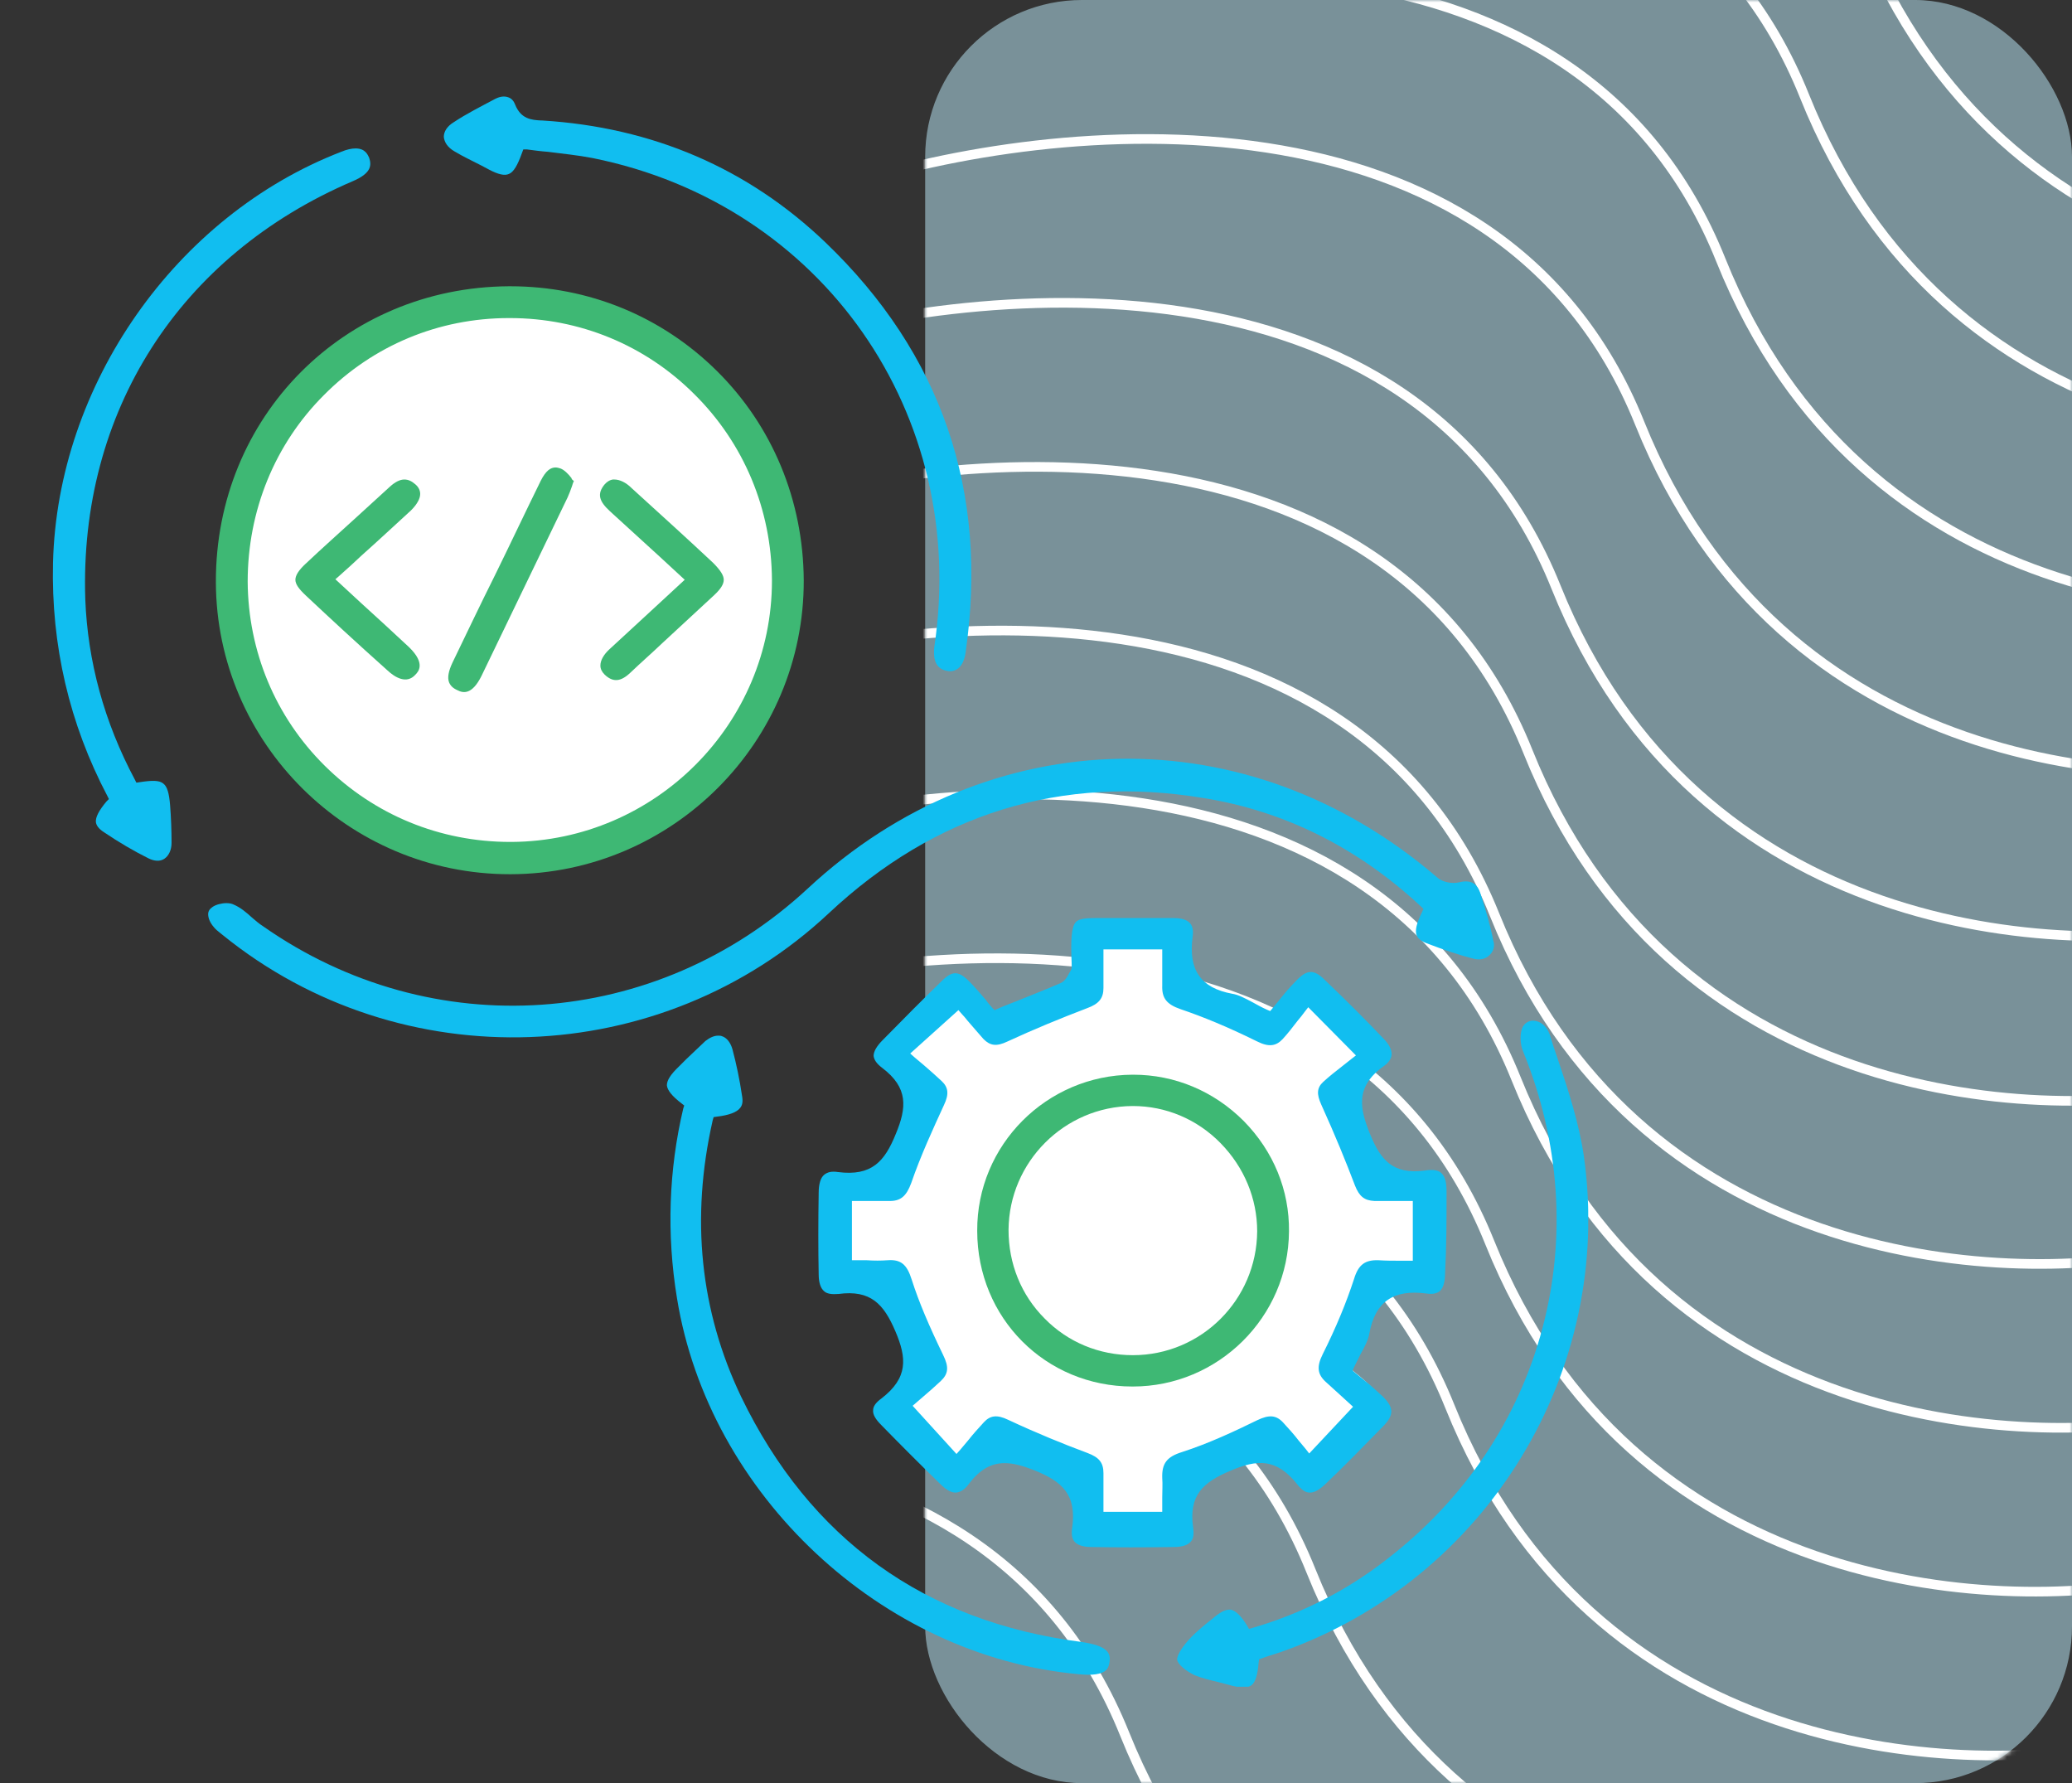
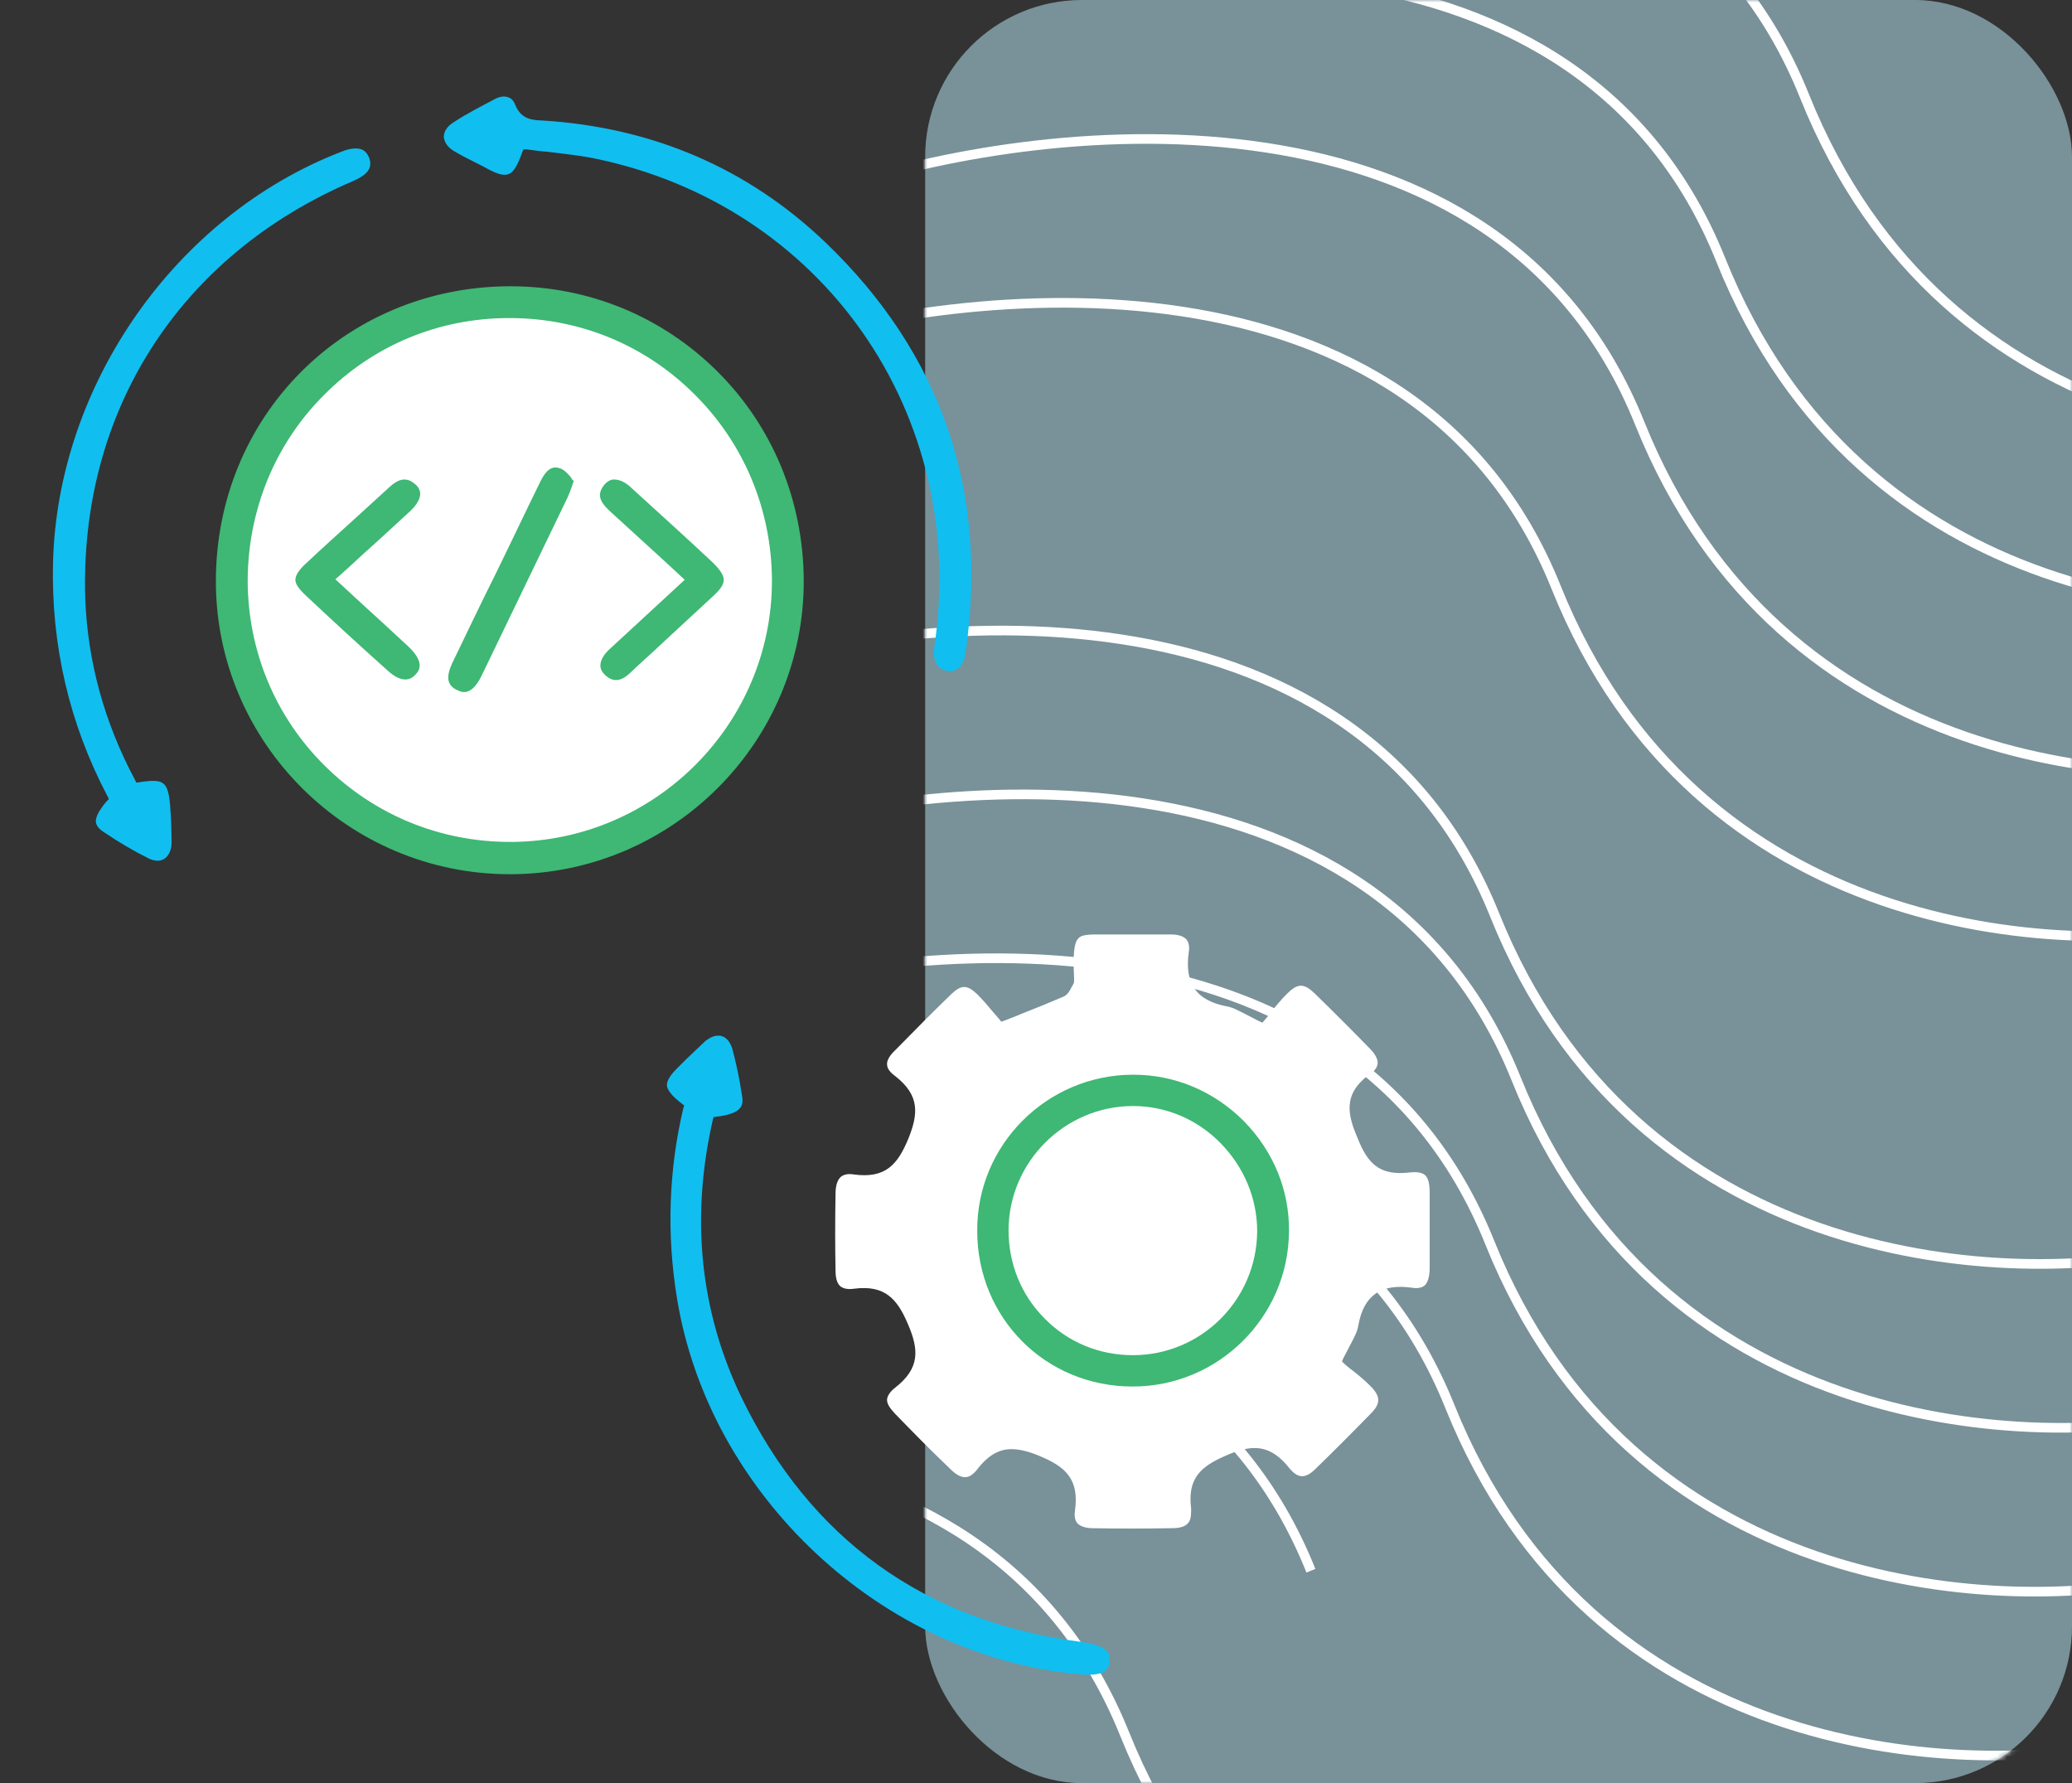
<svg xmlns="http://www.w3.org/2000/svg" width="430" height="370" viewBox="0 0 430 370" fill="none">
  <rect x="0" y="0" width="430" height="370" fill="#333333" stroke="none" />
  <rect x="192" width="238" height="370" rx="32.546" fill="#C0F1FF" fill-opacity="0.5" />
  <mask id="mask0_4465_16202" style="mask-type:alpha" maskUnits="userSpaceOnUse" x="192" y="0" width="238" height="370">
    <rect x="192" width="238" height="370" rx="32.546" fill="#C6F0DD" />
  </mask>
  <g mask="url(#mask0_4465_16202)">
-     <path d="M221.025 -63.618C263.839 -77.627 356.809 -87.31 386.181 -13.974C415.552 59.361 490.828 63.625 524.795 56.59" stroke="white" stroke-width="2" />
    <path d="M209.949 -29.372C252.61 -43.315 345.243 -52.978 374.479 19.923C403.715 92.823 478.713 97.034 512.558 90.027" stroke="white" stroke-width="2" />
    <path d="M192.577 4.628C235.239 -9.315 327.872 -18.978 357.108 53.923C386.344 126.823 461.342 131.034 495.186 124.027" stroke="white" stroke-width="2" />
    <path d="M175.21 38.628C218.031 24.657 310.995 14.938 340.29 87.828C369.584 160.718 444.843 164.884 478.811 157.855" stroke="white" stroke-width="2" />
    <path d="M157.839 72.628C200.66 58.657 293.624 48.938 322.919 121.828C352.213 194.718 427.472 198.884 461.44 191.855" stroke="white" stroke-width="2" />
-     <path d="M152.546 106.628C195.208 92.685 287.841 83.022 317.077 155.923C346.313 228.823 421.311 233.034 455.155 226.027" stroke="white" stroke-width="2" />
    <path d="M145.097 140.628C187.917 126.657 280.882 116.938 310.176 189.828C339.471 262.718 414.73 266.884 448.698 259.855" stroke="white" stroke-width="2" />
    <path d="M149.554 174.628C192.374 160.657 285.339 150.938 314.633 223.828C343.928 296.718 419.187 300.884 453.155 293.855" stroke="white" stroke-width="2" />
    <path d="M144.089 208.628C186.91 194.657 279.874 184.938 309.169 257.828C338.463 330.718 413.722 334.884 447.69 327.855" stroke="white" stroke-width="2" />
    <path d="M135.804 242.628C178.624 228.657 271.589 218.938 300.883 291.828C330.178 364.718 405.437 368.884 439.405 361.855" stroke="white" stroke-width="2" />
-     <path d="M107.523 276.628C150.185 262.685 242.817 253.022 272.053 325.923C301.289 398.823 376.287 403.034 410.132 396.027" stroke="white" stroke-width="2" />
+     <path d="M107.523 276.628C150.185 262.685 242.817 253.022 272.053 325.923" stroke="white" stroke-width="2" />
    <path d="M68.328 310.628C111.148 296.657 204.112 286.938 233.407 359.828C262.701 432.718 337.961 436.884 371.928 429.855" stroke="white" stroke-width="2" />
  </g>
  <g clip-path="url(#clip0_4465_16202)">
    <path d="M105.9 63.5C121 63.5 135.1 69.3 145.8 79.9C156.6 90.6 162.6 104.9 162.6 120.2C162.7 151.4 137.3 176.9 106 177H105.8C74.6 177 49.1 151.7 49 120.6C48.9 88.7 73.7 63.6 105.6 63.4C105.7 63.6 105.8 63.5 105.9 63.5Z" fill="white" />
    <path d="M246.499 316.1C245.899 316.8 244.799 317.1 243.099 317.1C237.199 317.2 231.799 317.2 226.799 317.1C225.299 317.1 224.199 316.7 223.599 316.1C223.099 315.5 222.899 314.6 223.099 313.4C223.999 306.8 220.999 304.3 215.699 302.1C213.599 301.2 211.599 300.7 209.899 300.7C207.399 300.7 205.099 301.9 202.799 304.9C201.999 305.9 201.199 306.5 200.399 306.5C199.499 306.6 198.399 306 197.199 304.8C192.999 300.8 189.299 297 185.699 293.3C184.599 292.1 183.999 291.2 184.099 290.3C184.199 289.6 184.699 288.8 185.699 288C190.999 283.9 190.699 280 188.399 274.7C186.199 269.5 183.599 266.6 177.299 267.4C175.999 267.6 174.999 267.4 174.399 266.9C173.699 266.3 173.399 265.2 173.399 263.6C173.299 258.6 173.299 253.4 173.399 247.7C173.399 246 173.799 244.8 174.499 244.2C175.099 243.7 175.999 243.5 177.199 243.7C183.799 244.6 186.299 241.6 188.499 236.3C190.599 231.1 190.899 227.3 185.799 223.3C184.699 222.5 184.099 221.7 184.099 220.9C183.999 220.1 184.599 219 185.899 217.8C189.999 213.6 193.799 209.8 197.399 206.3C199.499 204.3 200.699 204.3 202.799 206.3C203.999 207.5 205.099 208.8 206.099 210C206.499 210.5 206.999 211 207.399 211.5L207.799 212L208.399 211.8C209.599 211.3 210.799 210.9 211.899 210.4C214.999 209.2 217.899 208 220.699 206.8C221.599 206.4 221.999 205.6 222.399 204.8C222.499 204.6 222.599 204.5 222.699 204.3C222.999 203.8 222.899 203.3 222.899 203C222.899 202.9 222.899 202.8 222.899 202.8C222.699 198.4 222.799 195.7 223.799 194.7C224.599 193.8 226.499 193.9 229.599 193.9C230.299 193.9 230.999 193.9 231.799 193.9C233.099 193.9 234.299 193.9 235.599 193.9C237.999 193.9 240.499 193.9 242.999 193.9C244.599 193.9 245.599 194.3 246.199 194.9C246.699 195.5 246.899 196.4 246.699 197.6C245.799 204.1 248.299 207.6 254.499 208.8C255.799 209 256.999 209.7 258.599 210.5C259.399 210.9 260.299 211.4 261.299 211.9L261.999 212.2L262.499 211.6C262.899 211.1 263.399 210.6 263.799 210C264.799 208.7 265.899 207.4 267.099 206.2C269.299 204 270.599 204 272.799 206.1C276.999 210.2 280.799 214 284.299 217.6C285.099 218.4 285.999 219.6 285.899 220.7C285.799 221.5 285.299 222.2 284.399 222.8C278.499 227 279.699 231.4 281.799 236.3C283.799 241.3 286.199 244 292.399 243.3C293.999 243.1 295.099 243.3 295.699 243.8C296.399 244.4 296.699 245.6 296.699 247.5C296.699 252.9 296.699 258.2 296.699 263.1C296.699 264.9 296.299 266.1 295.699 266.7C295.099 267.2 294.299 267.4 292.999 267.2C286.599 266.3 282.999 268.8 281.899 275C281.699 276.3 280.999 277.6 280.199 279.1C279.799 279.9 279.299 280.8 278.799 281.8L278.499 282.5L278.999 283C279.499 283.4 279.999 283.9 280.599 284.3C281.899 285.3 283.199 286.4 284.399 287.6C286.499 289.7 286.599 291.2 284.499 293.3C280.399 297.5 276.599 301.3 272.999 304.8C271.899 305.9 270.899 306.4 269.999 306.3C269.199 306.2 268.499 305.7 267.699 304.8C263.599 299.5 259.699 299.7 254.499 302C249.099 304.3 246.399 306.8 247.199 313.1C247.199 314.6 247.099 315.5 246.499 316.1Z" fill="white" />
-     <path d="M300.199 247.3C300.199 245.3 299.899 244.1 299.099 243.4C298.499 242.8 297.299 242.6 295.599 242.9C289.099 243.7 286.599 240.8 284.399 235.5C282.299 230.3 280.999 225.6 287.199 221.2C288.199 220.5 288.699 219.7 288.799 218.9C288.899 217.7 287.999 216.4 287.199 215.6C283.499 211.7 279.499 207.7 274.999 203.4C272.699 201.1 271.299 201.1 268.999 203.5C267.699 204.8 266.599 206.1 265.499 207.5C264.999 208.1 264.599 208.6 264.099 209.2L263.599 209.8L262.899 209.5C261.799 209 260.899 208.5 259.999 208C258.299 207.1 256.999 206.4 255.699 206.2C249.199 205 246.599 201.3 247.499 194.4C247.699 193.1 247.499 192.2 246.999 191.6C246.399 190.9 245.299 190.5 243.599 190.5C240.999 190.5 238.299 190.5 235.799 190.5C234.499 190.5 233.099 190.5 231.799 190.5C230.999 190.5 230.199 190.5 229.499 190.5C226.199 190.5 224.199 190.4 223.299 191.3C222.299 192.3 222.199 195.2 222.399 199.8C222.399 199.9 222.399 200 222.399 200C222.399 200.4 222.499 200.9 222.199 201.4C222.099 201.6 221.999 201.8 221.899 201.9C221.499 202.7 220.999 203.6 220.099 204C217.099 205.3 213.999 206.5 210.799 207.8C209.599 208.3 208.399 208.7 207.099 209.3L206.399 209.6L205.899 209.1C205.499 208.6 204.999 208.1 204.599 207.5C203.499 206.2 202.299 204.8 201.099 203.6C198.899 201.4 197.599 201.4 195.399 203.6C191.599 207.3 187.599 211.3 183.199 215.8C181.899 217.1 181.299 218.2 181.299 219.1C181.399 219.9 181.899 220.7 183.099 221.6C188.499 225.7 188.199 229.8 185.899 235.3C183.599 241 180.899 244.1 173.899 243.2C172.599 243 171.699 243.2 170.999 243.8C170.299 244.4 169.899 245.7 169.899 247.5C169.799 253.6 169.799 259.1 169.899 264.4C169.899 266.1 170.299 267.3 170.999 267.9C171.599 268.5 172.699 268.6 173.999 268.5C180.699 267.6 183.399 270.6 185.799 276.2C188.199 281.8 188.499 285.9 182.899 290.2C181.799 291 181.199 291.8 181.199 292.6C181.099 293.5 181.699 294.5 182.899 295.7C186.699 299.6 190.699 303.6 195.099 307.9C196.399 309.2 197.499 309.8 198.499 309.7C199.299 309.6 200.199 309.1 200.999 308C203.399 304.8 205.799 303.6 208.499 303.6C210.399 303.6 212.399 304.2 214.699 305.1C220.399 307.4 223.499 310.1 222.499 317.1C222.299 318.4 222.499 319.3 222.999 319.9C223.599 320.6 224.799 321 226.399 321C231.699 321.1 237.399 321.1 243.599 321C245.399 321 246.499 320.6 247.099 319.9C247.699 319.3 247.799 318.3 247.599 316.9C246.699 310.3 249.599 307.6 255.299 305.2C260.899 302.8 264.899 302.5 269.299 308.1C270.099 309.1 270.899 309.7 271.699 309.7C272.599 309.8 273.699 309.2 274.899 308.1C278.799 304.4 282.699 300.4 287.099 295.9C289.299 293.6 289.299 292.1 286.999 289.8C285.699 288.6 284.399 287.4 282.999 286.3C282.399 285.8 281.899 285.4 281.299 284.9L280.699 284.4L280.999 283.7C281.499 282.7 281.999 281.7 282.399 280.9C283.299 279.3 283.999 277.9 284.199 276.6C285.399 270.1 289.199 267.5 295.999 268.4C297.299 268.6 298.199 268.4 298.799 267.9C299.499 267.3 299.899 266 299.899 264.1C300.199 258.6 300.199 253 300.199 247.3ZM293.299 261.6H292.299C291.699 261.6 291.099 261.6 290.499 261.6C289.099 261.6 287.599 261.6 286.099 261.5C283.299 261.4 281.899 262.4 280.999 265.4C279.399 270.3 277.299 275.4 274.499 281C273.199 283.6 273.399 285.2 275.199 286.8C276.299 287.8 277.399 288.8 278.499 289.8L280.799 291.9L271.699 301.6L270.999 300.7C270.499 300.1 269.999 299.5 269.499 298.9C268.499 297.6 267.499 296.5 266.399 295.3C264.899 293.6 263.399 293.5 260.899 294.7C256.399 296.9 250.899 299.5 245.299 301.3C242.099 302.3 241.099 303.7 241.199 306.7C241.299 308 241.199 309.3 241.199 310.7C241.199 311.3 241.199 312 241.199 312.7V313.7H228.999V305.7C228.999 303.5 228.099 302.4 225.699 301.5C220.599 299.6 215.199 297.4 209.199 294.6C206.899 293.5 205.499 293.7 204.199 295.1C203.099 296.3 201.999 297.5 200.899 298.9C200.399 299.5 199.899 300.1 199.299 300.8L198.499 301.7L189.399 291.7L191.599 289.8C192.799 288.8 193.999 287.7 195.199 286.6C196.799 285.1 196.999 283.7 195.699 281.1C192.799 275.1 190.699 270.2 189.199 265.5C188.199 262.3 186.899 261.3 184.199 261.5C182.799 261.6 181.399 261.6 179.899 261.5C179.199 261.5 178.499 261.5 177.799 261.5H176.799V249.2H179.799C181.299 249.2 182.899 249.2 184.399 249.2C186.899 249.3 188.099 248.2 189.099 245.5C191.099 239.7 193.699 234.1 195.899 229.3C196.999 227 196.799 225.6 195.399 224.3C194.199 223.2 192.999 222.1 191.699 221C191.099 220.5 190.399 219.9 189.799 219.4L188.899 218.6L198.899 209.6L199.599 210.4C199.999 210.8 200.399 211.3 200.799 211.8C201.799 213 202.999 214.3 204.099 215.6C205.499 217 206.799 217.2 209.099 216.1C214.499 213.6 220.099 211.3 225.599 209.2C228.099 208.3 228.999 207.1 228.999 205C228.999 203.4 228.999 201.9 228.999 200.3V197H241.199V198C241.199 198.7 241.199 199.4 241.199 200.1C241.199 201.6 241.199 203.1 241.199 204.5C241.099 207.1 242.099 208.4 244.999 209.4C249.699 211 254.599 213 260.899 216.1C263.299 217.3 264.799 217.1 266.199 215.6C267.299 214.4 268.299 213.1 269.299 211.8C269.799 211.2 270.299 210.6 270.799 209.9L271.499 209L281.399 219L280.499 219.7C279.899 220.2 279.199 220.7 278.599 221.2C277.199 222.3 275.899 223.3 274.599 224.5C273.299 225.7 273.199 227 274.199 229.2C277.099 235.6 279.299 241 281.199 246C282.099 248.3 283.199 249.1 285.199 249.2C286.699 249.2 288.299 249.2 289.899 249.2H293.199V261.6H293.299Z" fill="#11BEF0" />
    <path d="M148.801 77C137.301 65.6 122.101 59.4 105.901 59.4C105.801 59.4 105.701 59.4 105.601 59.4C71.401 59.6 44.701 86.5 44.801 120.8C44.901 154.2 72.301 181.4 105.801 181.4H106.001C139.601 181.3 166.901 153.9 166.801 120.4C166.701 103.8 160.301 88.4 148.801 77ZM106.201 174.7H105.901C91.301 174.7 77.701 169.1 67.401 158.9C57.101 148.7 51.501 135.1 51.401 120.7C51.401 106 57.001 92.2 67.201 82C77.401 71.7 91.001 66 105.601 66H105.801C120.301 66 133.901 71.6 144.101 81.8C154.401 92 160.101 105.7 160.201 120.3V120.5C160.201 150.2 136.001 174.5 106.201 174.7Z" fill="#3EB874" />
    <path d="M258.101 232.6C251.901 226.4 243.801 223 235.201 223H235.001C217.201 223.1 202.701 237.6 202.801 255.4C202.801 273.5 217.001 287.7 235.001 287.7H235.101C252.801 287.7 267.401 273.3 267.501 255.5C267.601 247 264.301 238.9 258.101 232.6ZM235.101 281.2C228.101 281.2 221.601 278.5 216.801 273.6C211.901 268.7 209.301 262.2 209.301 255.2C209.401 241.1 220.901 229.6 235.001 229.5H235.101C241.901 229.5 248.401 232.2 253.301 237.2C258.201 242.2 260.901 248.7 260.901 255.5C260.801 269.7 249.301 281.2 235.101 281.2Z" fill="#3EB874" />
    <path d="M86.201 140C84.401 142 82.001 140.6 80.401 139.1C73.801 133.2 68.401 128.2 63.501 123.6C62.001 122.2 61.301 121.2 61.301 120.3C61.301 119.4 62.001 118.3 63.401 117C66.901 113.7 70.501 110.5 74.001 107.3C76.301 105.2 78.601 103.1 80.901 101C82.001 100 83.001 99.5 83.901 99.5C84.701 99.5 85.401 99.8 86.201 100.5C86.901 101.1 87.201 101.8 87.201 102.5C87.201 103.5 86.501 104.7 85.301 105.9C81.901 109 78.601 112.1 75.001 115.3C73.501 116.7 72.001 118.1 70.401 119.5L69.601 120.2L74.901 125.1C78.301 128.2 81.601 131.2 84.901 134.3C88.401 137.7 86.801 139.4 86.201 140Z" fill="#3EB874" />
    <path d="M150.2 120.3C150.2 121.2 149.6 122.2 148.2 123.5C144.6 126.8 141.1 130.1 137.5 133.4C135.3 135.5 133 137.5 130.8 139.6C128.8 141.5 127.2 141.6 125.5 140C124.9 139.4 124.6 138.8 124.6 138.1C124.6 137 125.3 135.8 126.5 134.7C129.9 131.6 133.3 128.4 136.8 125.2L142.1 120.3L136.9 115.5C133.4 112.3 130 109.2 126.6 106.1C124.3 104 123.9 102.5 125.4 100.6C125.9 100 126.5 99.6 127.2 99.5C127.3 99.5 127.4 99.5 127.5 99.5C128.6 99.5 129.9 100.1 131.1 101.3C137.7 107.3 143.1 112.2 148 116.8C149.5 118.3 150.2 119.4 150.2 120.3Z" fill="#3EB874" />
    <path d="M119.1 99.8C118.9 100.2 118.8 100.6 118.7 100.9C118.4 101.8 118.1 102.5 117.8 103.2C111.8 115.6 105.9 127.9 99.9 140.3C98 144.1 96.2 143.9 94.9 143.2C94 142.8 93.5 142.3 93.2 141.6C92.8 140.6 93.1 139.2 93.9 137.5C96.8 131.5 99.7 125.4 102.7 119.4C105.9 112.9 109 106.3 112.2 99.8C113.3 97.6 114.3 97 115.3 97C115.6 97 116 97.1 116.3 97.2C117.1 97.5 117.9 98.3 118.6 99.2C118.6 99.4 118.8 99.6 119.1 99.8Z" fill="#3EB874" />
-     <path d="M309.099 198.2C308.299 199 307.199 199.2 306.099 199C302.799 198.2 299.399 197 295.999 195.7C294.499 195.1 294.199 194.5 293.999 194.1C293.599 193.1 293.999 191.5 295.099 189.3L295.399 188.6L294.899 188.1C281.799 175.9 266.599 168.3 249.799 165.6C220.299 160.7 194.099 168.8 171.999 189.5C137.299 222 83.199 224 46.199 194L45.699 193.6C45.199 193.2 44.699 192.8 44.399 192.4C43.599 191.5 43.199 190.5 43.199 189.7C43.199 189.1 43.499 188.6 44.099 188.2C44.799 187.7 45.999 187.4 46.999 187.4C47.599 187.4 48.099 187.5 48.499 187.7C49.899 188.3 51.099 189.3 52.299 190.4C52.999 191 53.799 191.7 54.599 192.2C89.699 216.8 136.099 213.6 167.599 184.4C205.299 149.3 259.099 148.4 298.299 182.1C299.399 183.1 301.499 183.4 302.699 183.1C305.099 182.5 306.499 183.2 307.199 185.3C308.299 188.7 309.299 192 309.899 195.2C310.299 196.3 309.899 197.5 309.099 198.2Z" fill="#11BEF0" />
    <path d="M200.402 135.3C200.202 136.9 199.602 138.2 198.702 138.8C198.102 139.2 197.402 139.4 196.502 139.2C193.702 138.7 193.702 135.9 193.902 134.2C201.102 86 170.702 42.4 123.002 32.8C119.902 32.2 116.802 31.9 113.702 31.5C112.302 31.4 110.802 31.2 109.302 31H108.602L108.302 31.8C107.402 34.3 106.602 35.7 105.602 36.1C104.702 36.5 103.402 36.2 101.502 35.2L100.002 34.4C98.102 33.4 96.102 32.5 94.302 31.4C92.902 30.6 92.202 29.5 92.102 28.4C92.102 27.3 92.802 26.2 94.102 25.4C96.802 23.6 99.802 22.1 102.802 20.5C103.802 20 104.702 19.9 105.502 20.2C106.102 20.4 106.602 20.9 106.902 21.7C108.102 24.7 110.302 24.9 112.302 25H112.502C135.402 26.4 155.202 34.9 171.302 50.3C195.402 73.4 205.202 102 200.402 135.3Z" fill="#11BEF0" />
    <path d="M230.298 344.6C230.198 345.5 229.998 346.1 229.498 346.6C228.598 347.4 226.698 347.7 223.898 347.4C182.898 343.7 147.098 310.1 140.498 269.4C138.298 256 138.798 242.7 141.798 230L141.998 229.4L141.498 229C139.398 227.4 138.498 226.2 138.398 225.2C138.398 224.2 139.098 223 140.998 221.2C141.498 220.7 141.998 220.2 142.498 219.7C143.798 218.5 145.098 217.2 146.398 216C147.298 215.3 148.198 214.9 148.998 214.9C149.298 214.9 149.598 214.9 149.798 215C150.798 215.3 151.598 216.3 151.998 217.7C152.798 220.7 153.498 224 153.998 227.4C154.198 228.5 154.098 229.3 153.598 229.9C152.898 230.8 151.298 231.4 148.798 231.7L148.098 231.8L147.898 232.5C143.298 252.8 145.298 272 153.798 289.8C168.098 319.4 191.898 336.5 224.398 340.7C229.998 341.5 230.398 343.1 230.298 344.6Z" fill="#11BEF0" />
-     <path d="M265.799 342.8C264.999 343.1 264.199 343.3 263.299 343.6L261.299 344.3L261.199 345C260.999 347.6 260.499 349.1 259.699 349.7C258.899 350.3 257.399 350.3 254.999 349.6C254.199 349.4 253.499 349.2 252.699 349C250.999 348.6 249.399 348.2 247.899 347.6C246.099 346.7 244.599 345.5 244.299 344.5C244.199 344 244.599 342.7 246.399 340.6C247.499 339.3 248.799 338.2 250.099 337.1C250.599 336.7 251.099 336.3 251.599 335.9C253.099 334.6 254.199 334 255.099 334C255.199 334 255.299 334 255.399 334C256.399 334.2 257.499 335.2 258.799 337.3L259.199 338L259.899 337.8C270.199 334.8 279.599 330 287.999 323.4C303.999 311 315.099 294.5 320.099 275.6C325.099 256.8 323.699 236.9 316.099 218.2C315.399 216.6 315.399 214.3 315.999 213.1C316.499 212.2 317.399 211.7 318.399 211.8C319.499 211.9 320.899 212.7 321.599 214.6C322.099 216.3 322.699 218.1 323.299 219.8C325.499 226.3 327.699 233.1 328.699 239.9C334.999 284.5 308.599 327.8 265.799 342.8Z" fill="#11BEF0" />
    <path d="M73.201 37.6C37.201 53 16.401 85.5 17.701 124.4C18.201 137.2 21.601 149.8 28.001 161.8L28.301 162.4L29.001 162.3C31.601 161.9 33.101 161.9 33.901 162.6C34.701 163.2 35.101 164.6 35.301 167.1C35.501 169.6 35.601 172.3 35.601 174.9C35.601 176.4 35.001 177.6 34.101 178.2C33.201 178.8 32.001 178.7 30.801 178.1C27.801 176.6 24.701 174.8 21.601 172.7C20.501 172 20.001 171.3 19.901 170.6C19.801 169.6 20.501 168.2 22.101 166.3L22.601 165.8L22.301 165.2C14.401 150.2 10.601 133.9 11.001 116.8C11.901 79.9 36.401 44.8 70.801 31.5C72.001 31 73.001 30.8 73.801 30.8C75.801 30.8 76.301 32.1 76.601 32.7C77.101 34.2 77.201 35.9 73.201 37.6Z" fill="#11BEF0" />
  </g>
  <defs>
    <clipPath id="clip0_4465_16202">
      <rect width="318.6" height="330" fill="white" transform="translate(11 20)" />
    </clipPath>
  </defs>
</svg>